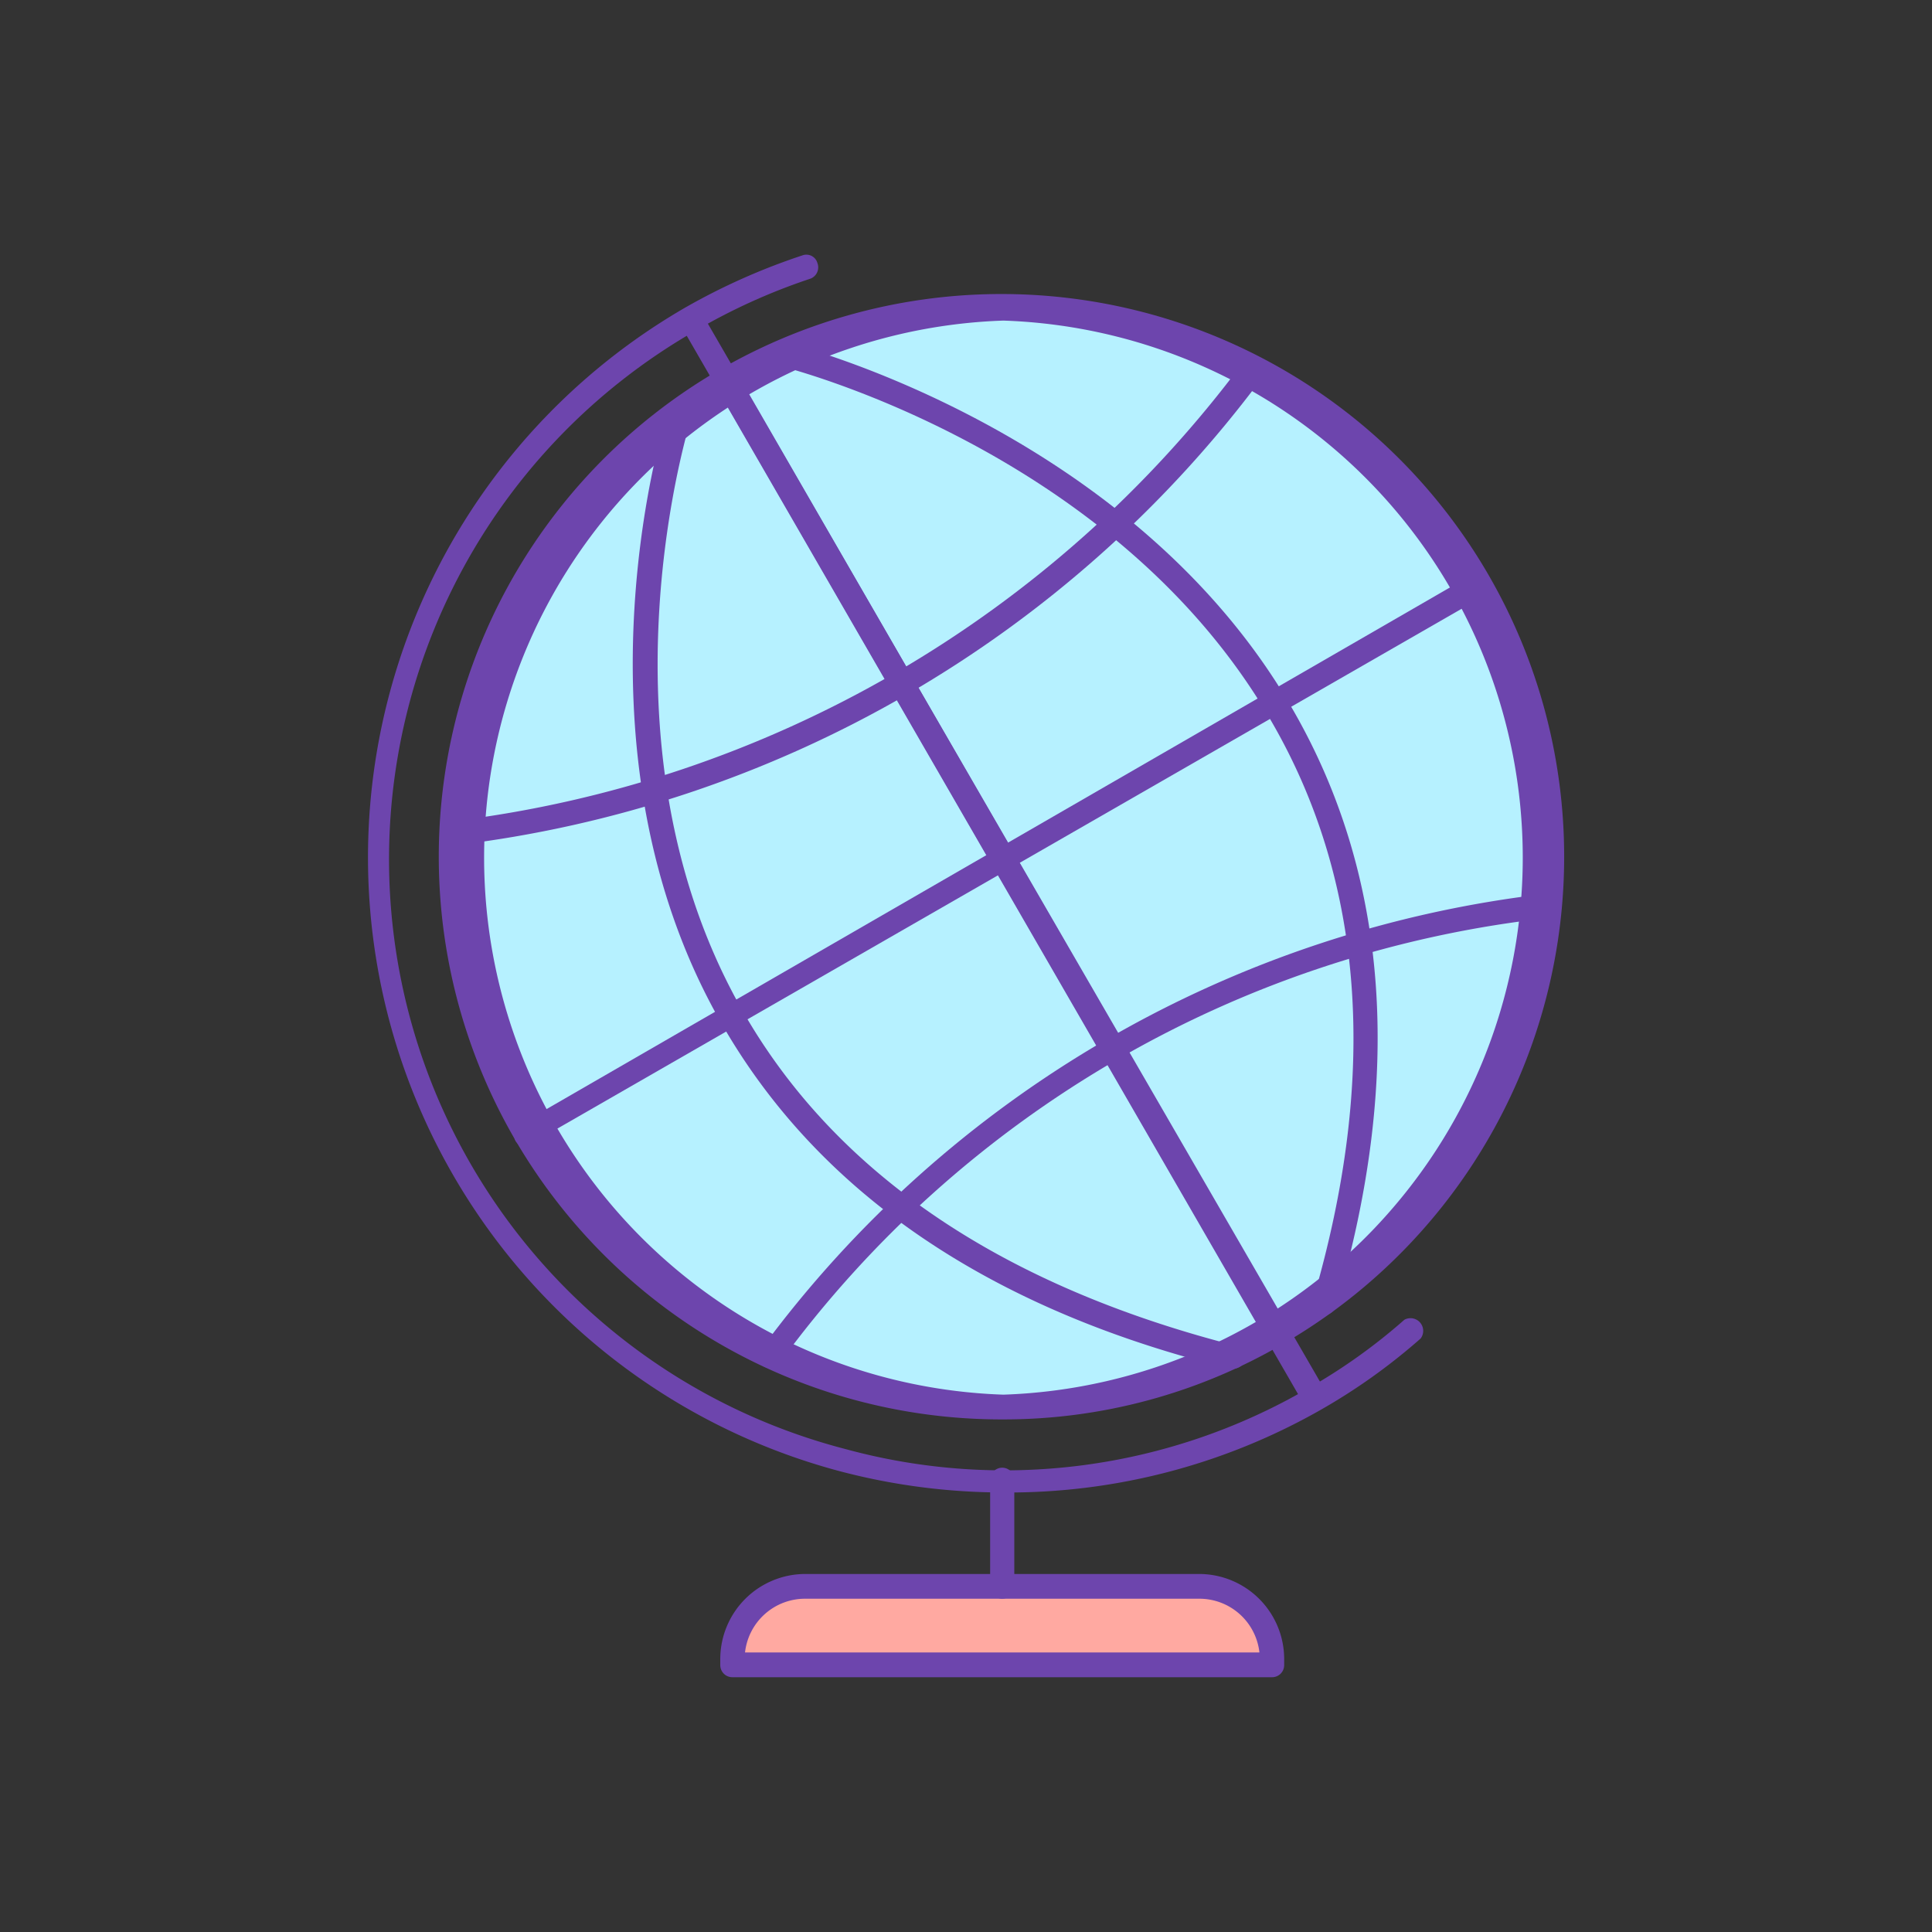
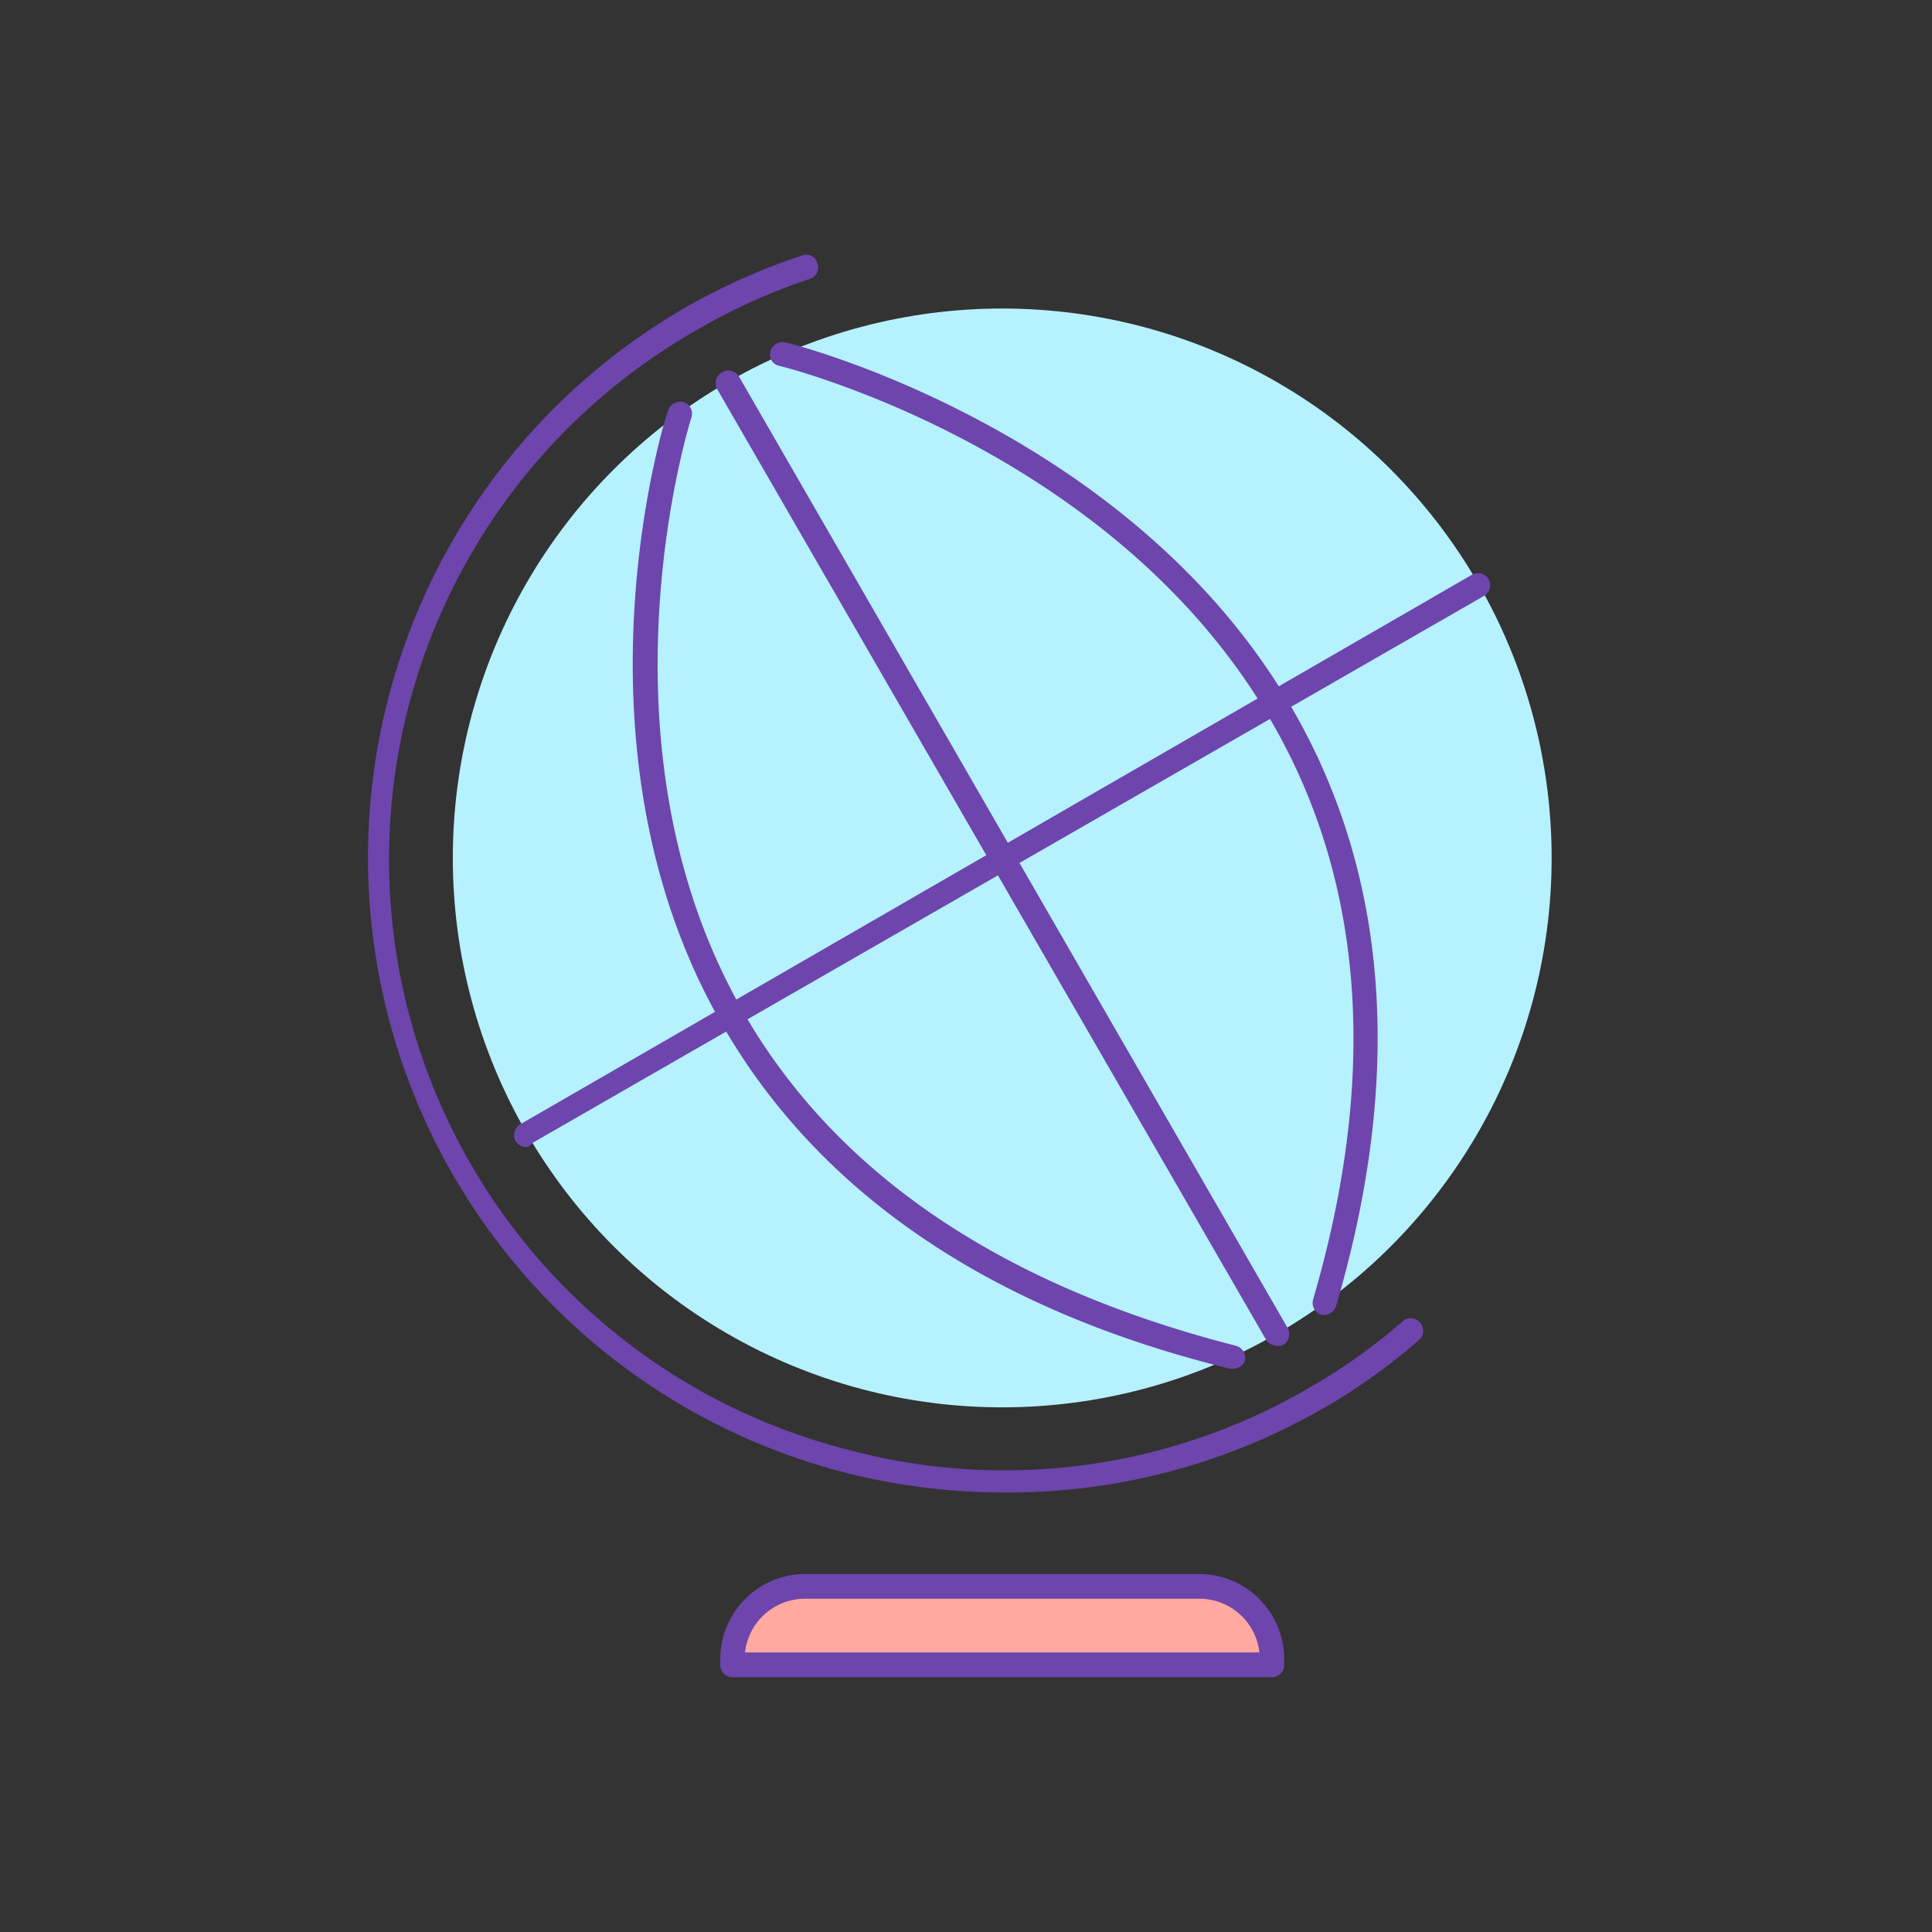
<svg xmlns="http://www.w3.org/2000/svg" id="Layer_1" data-name="Layer 1" viewBox="0 0 32 32">
  <rect x="0" y="0" width="32" height="32" fill="#333333" stroke="none" />
  <defs>
    <style>.cls-1{fill:#b6f1ff;}.cls-2{fill:#6d45ad;}.cls-3{fill:#fff;}.cls-4{fill:#ffa9a1;}</style>
  </defs>
  <title>point03</title>
  <circle class="cls-1" cx="16.6" cy="14.21" r="9.1" />
-   <path class="cls-2" d="M16.62,23.51a9.32,9.32,0,1,1,4.63-1.25A9.18,9.18,0,0,1,16.62,23.51Zm0-18.2a8.9,8.9,0,0,0,0,17.79,8.9,8.9,0,0,0,0-17.79Z" />
  <path class="cls-2" d="M20.42,22.67h-.05c-4.07-1-6.93-3-8.51-5.88-2.53-4.6-.81-10-.79-10a.21.21,0,0,1,.25-.13.2.2,0,0,1,.13.26s-1.67,5.24.77,9.68c1.52,2.77,4.3,4.68,8.25,5.69a.21.21,0,0,1,.15.25A.21.21,0,0,1,20.42,22.67Z" />
  <path class="cls-3" d="M21.15,22.09,12.05,6.33Z" />
  <path class="cls-2" d="M21.15,22.29a.22.22,0,0,1-.18-.1L11.87,6.43a.21.21,0,0,1,.36-.21L21.33,22a.21.21,0,0,1-.08.28A.19.19,0,0,1,21.15,22.29Z" />
  <path class="cls-3" d="M8.72,18.76l15.76-9.1Z" />
  <path class="cls-2" d="M8.72,19a.22.22,0,0,1-.18-.1.21.21,0,0,1,.08-.28l15.76-9.1a.2.2,0,1,1,.2.35L8.82,18.93A.19.19,0,0,1,8.72,19Z" />
-   <path class="cls-2" d="M12.75,22.66a.21.21,0,0,1-.13-.05.19.19,0,0,1,0-.28A18.81,18.81,0,0,1,25.64,14.8a.2.2,0,1,1,.05.4,18.24,18.24,0,0,0-12.78,7.38A.21.21,0,0,1,12.75,22.66Z" />
-   <path class="cls-2" d="M7.51,14a.2.2,0,0,1,0-.4A19.19,19.19,0,0,0,20.59,6a.2.2,0,1,1,.32.25A19.54,19.54,0,0,1,7.54,14Z" />
  <path class="cls-2" d="M21.94,21.78h-.05a.21.21,0,0,1-.14-.26c1.08-3.69.85-6.91-.69-9.57C18.47,7.45,13,6.08,12.91,6.06a.19.19,0,0,1-.15-.24A.21.21,0,0,1,13,5.67c.05,0,5.72,1.42,8.4,6.06,1.6,2.76,1.85,6.09.73,9.9A.21.21,0,0,1,21.94,21.78Z" />
  <path class="cls-2" d="M16.62,24.72a10.63,10.63,0,0,1-2.74-.36A10.52,10.52,0,0,1,11.34,5.1a10.64,10.64,0,0,1,1.95-.87.19.19,0,0,1,.25.13.2.2,0,0,1-.13.26,10,10,0,0,0-1.86.84A10.09,10.09,0,0,0,14,24a10,10,0,0,0,7.66-1,9.48,9.48,0,0,0,1.6-1.14.21.21,0,0,1,.27.31,9.91,9.91,0,0,1-1.67,1.19A10.45,10.45,0,0,1,16.62,24.72Z" />
  <path class="cls-4" d="M13.43,26.27h6.33a1.3,1.3,0,0,1,1.3,1.3v0a0,0,0,0,1,0,0H12.13a0,0,0,0,1,0,0v0A1.3,1.3,0,0,1,13.43,26.27Z" />
  <path class="cls-2" d="M21.07,27.78H12.13a.2.2,0,0,1-.2-.2v-.1a1.41,1.41,0,0,1,1.41-1.41h6.52a1.41,1.41,0,0,1,1.41,1.41v.1A.2.2,0,0,1,21.07,27.78Zm-8.73-.41h8.52a1,1,0,0,0-1-.89H13.34A1,1,0,0,0,12.34,27.37Z" />
-   <path class="cls-2" d="M16.6,26.48a.2.2,0,0,1-.2-.21V24.51a.2.2,0,1,1,.4,0v1.76A.2.2,0,0,1,16.6,26.48Z" />
  <path class="cls-3" d="M21.75,23.13,11.45,5.28Z" />
-   <path class="cls-2" d="M21.75,23.34a.18.18,0,0,1-.17-.11L11.27,5.38a.2.2,0,1,1,.35-.2L21.93,23a.2.2,0,0,1-.08.28A.17.17,0,0,1,21.75,23.34Z" />
</svg>